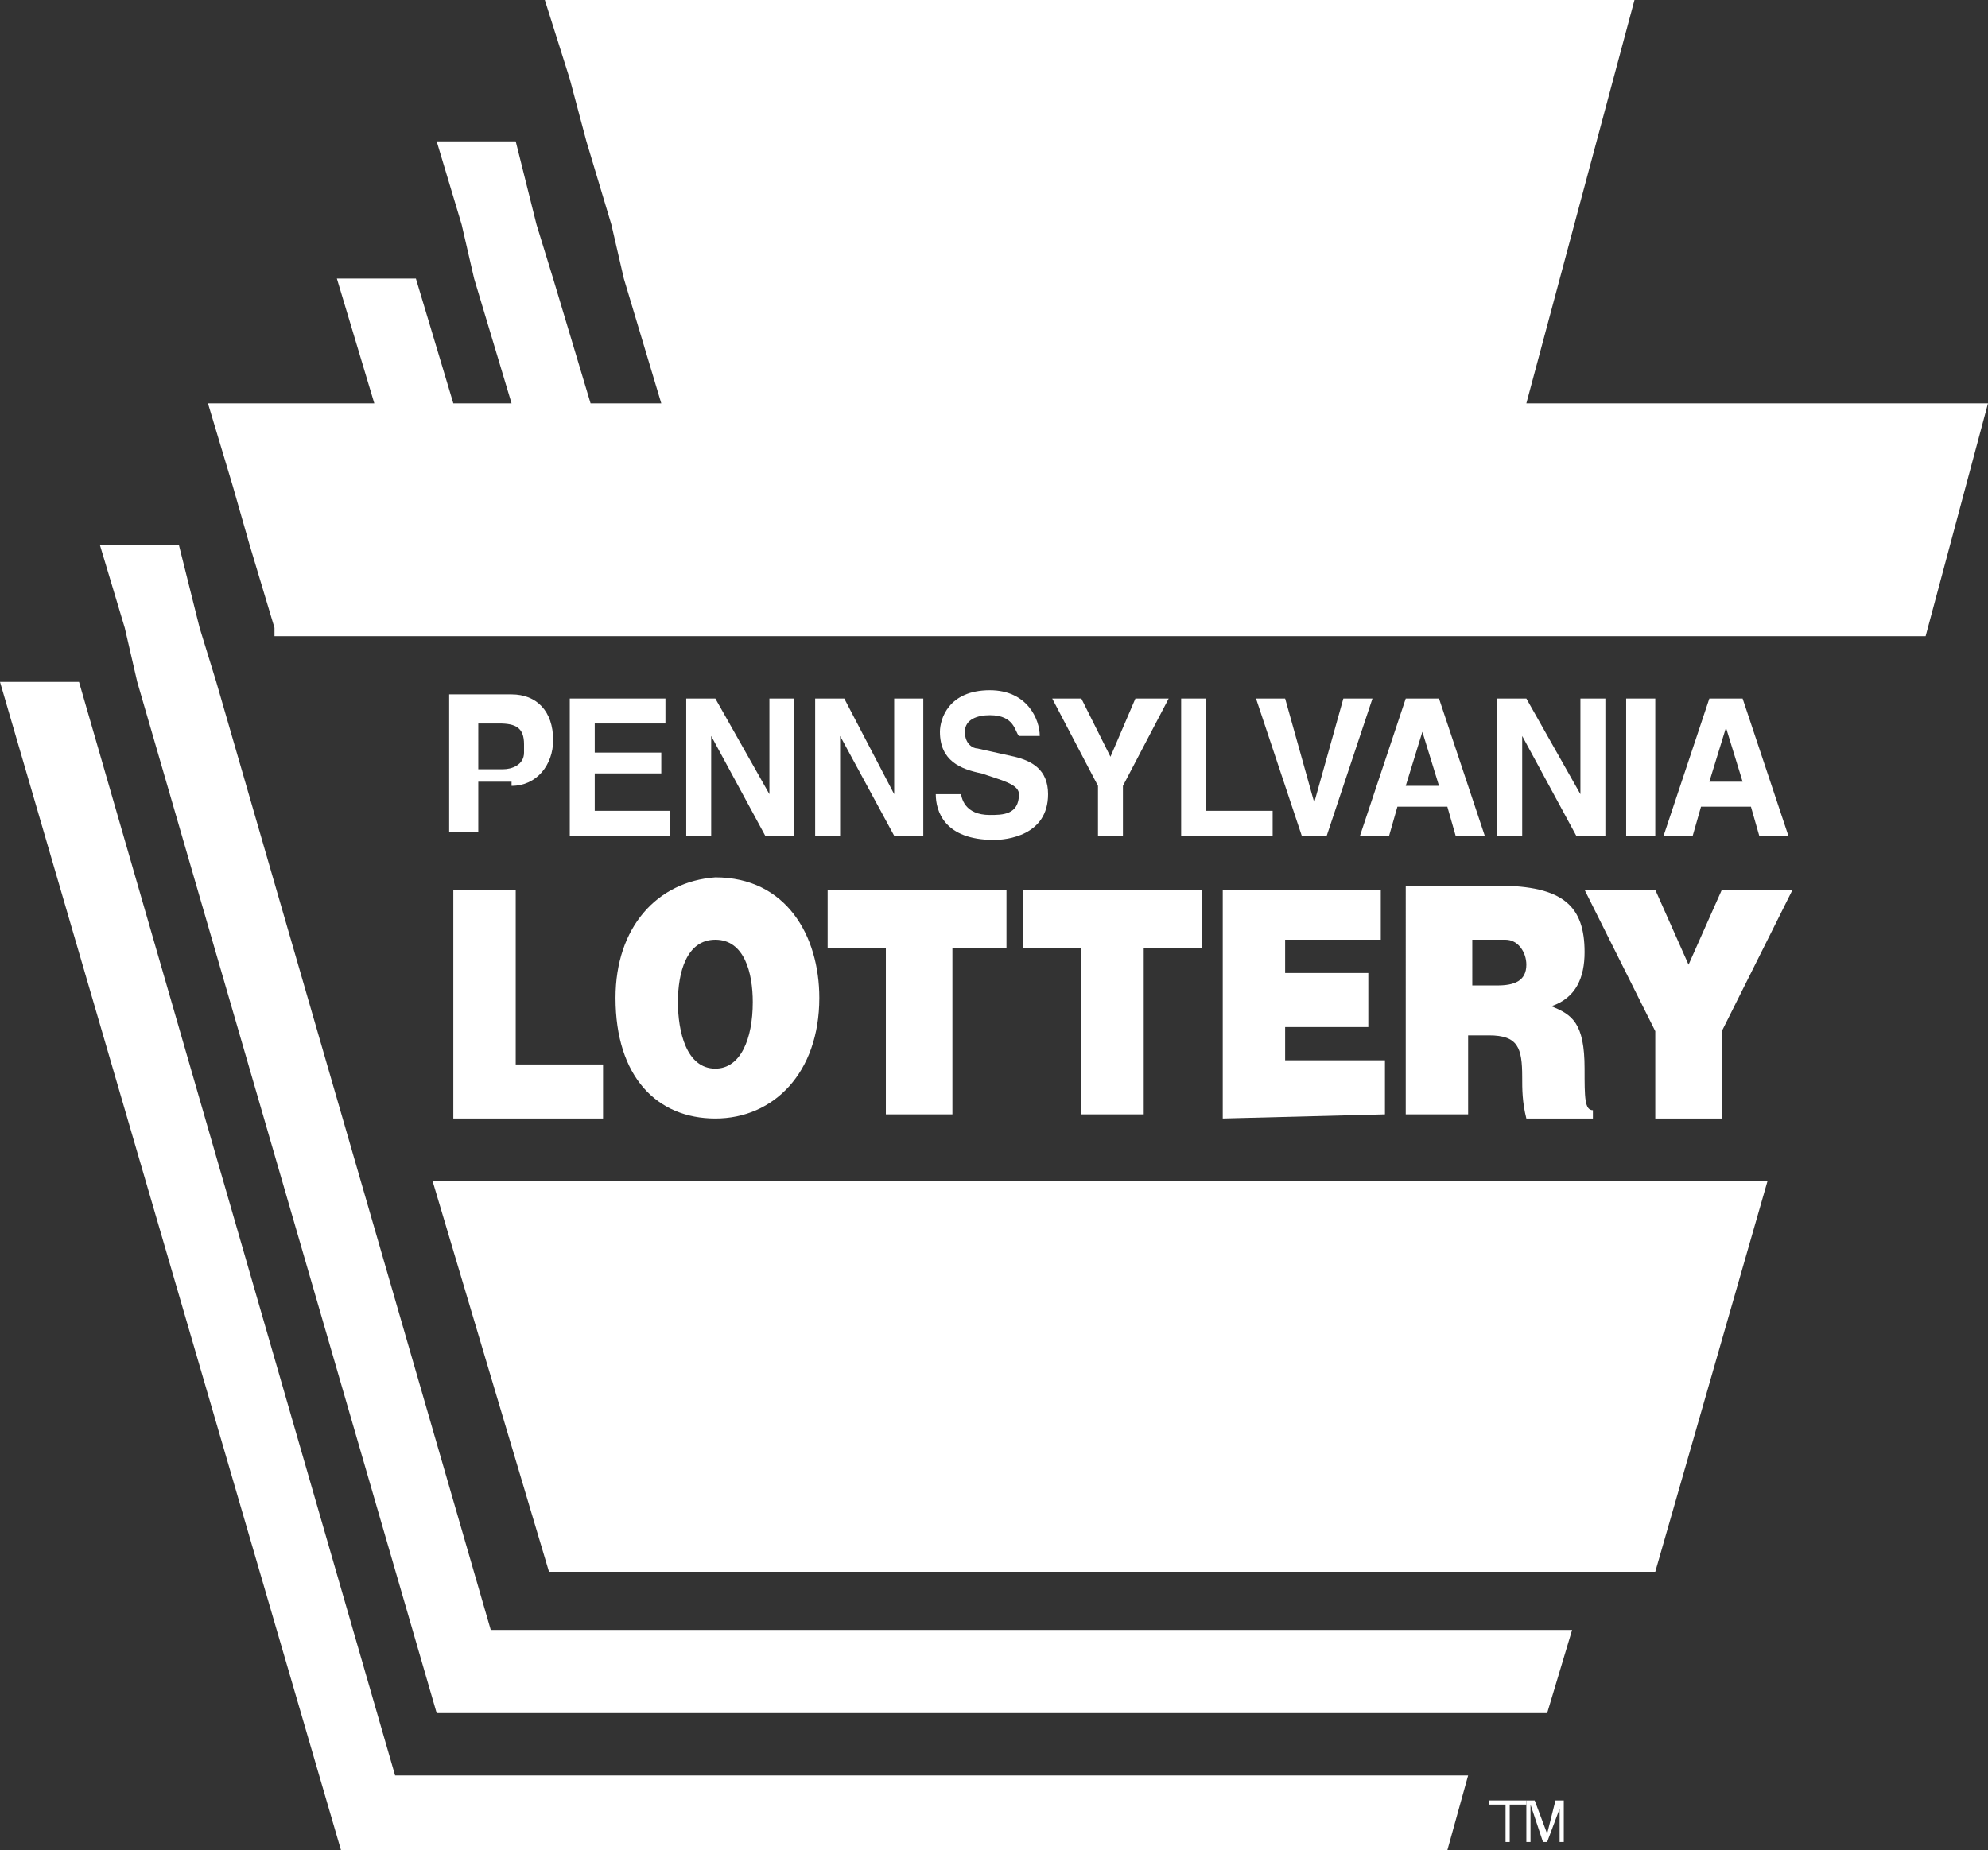
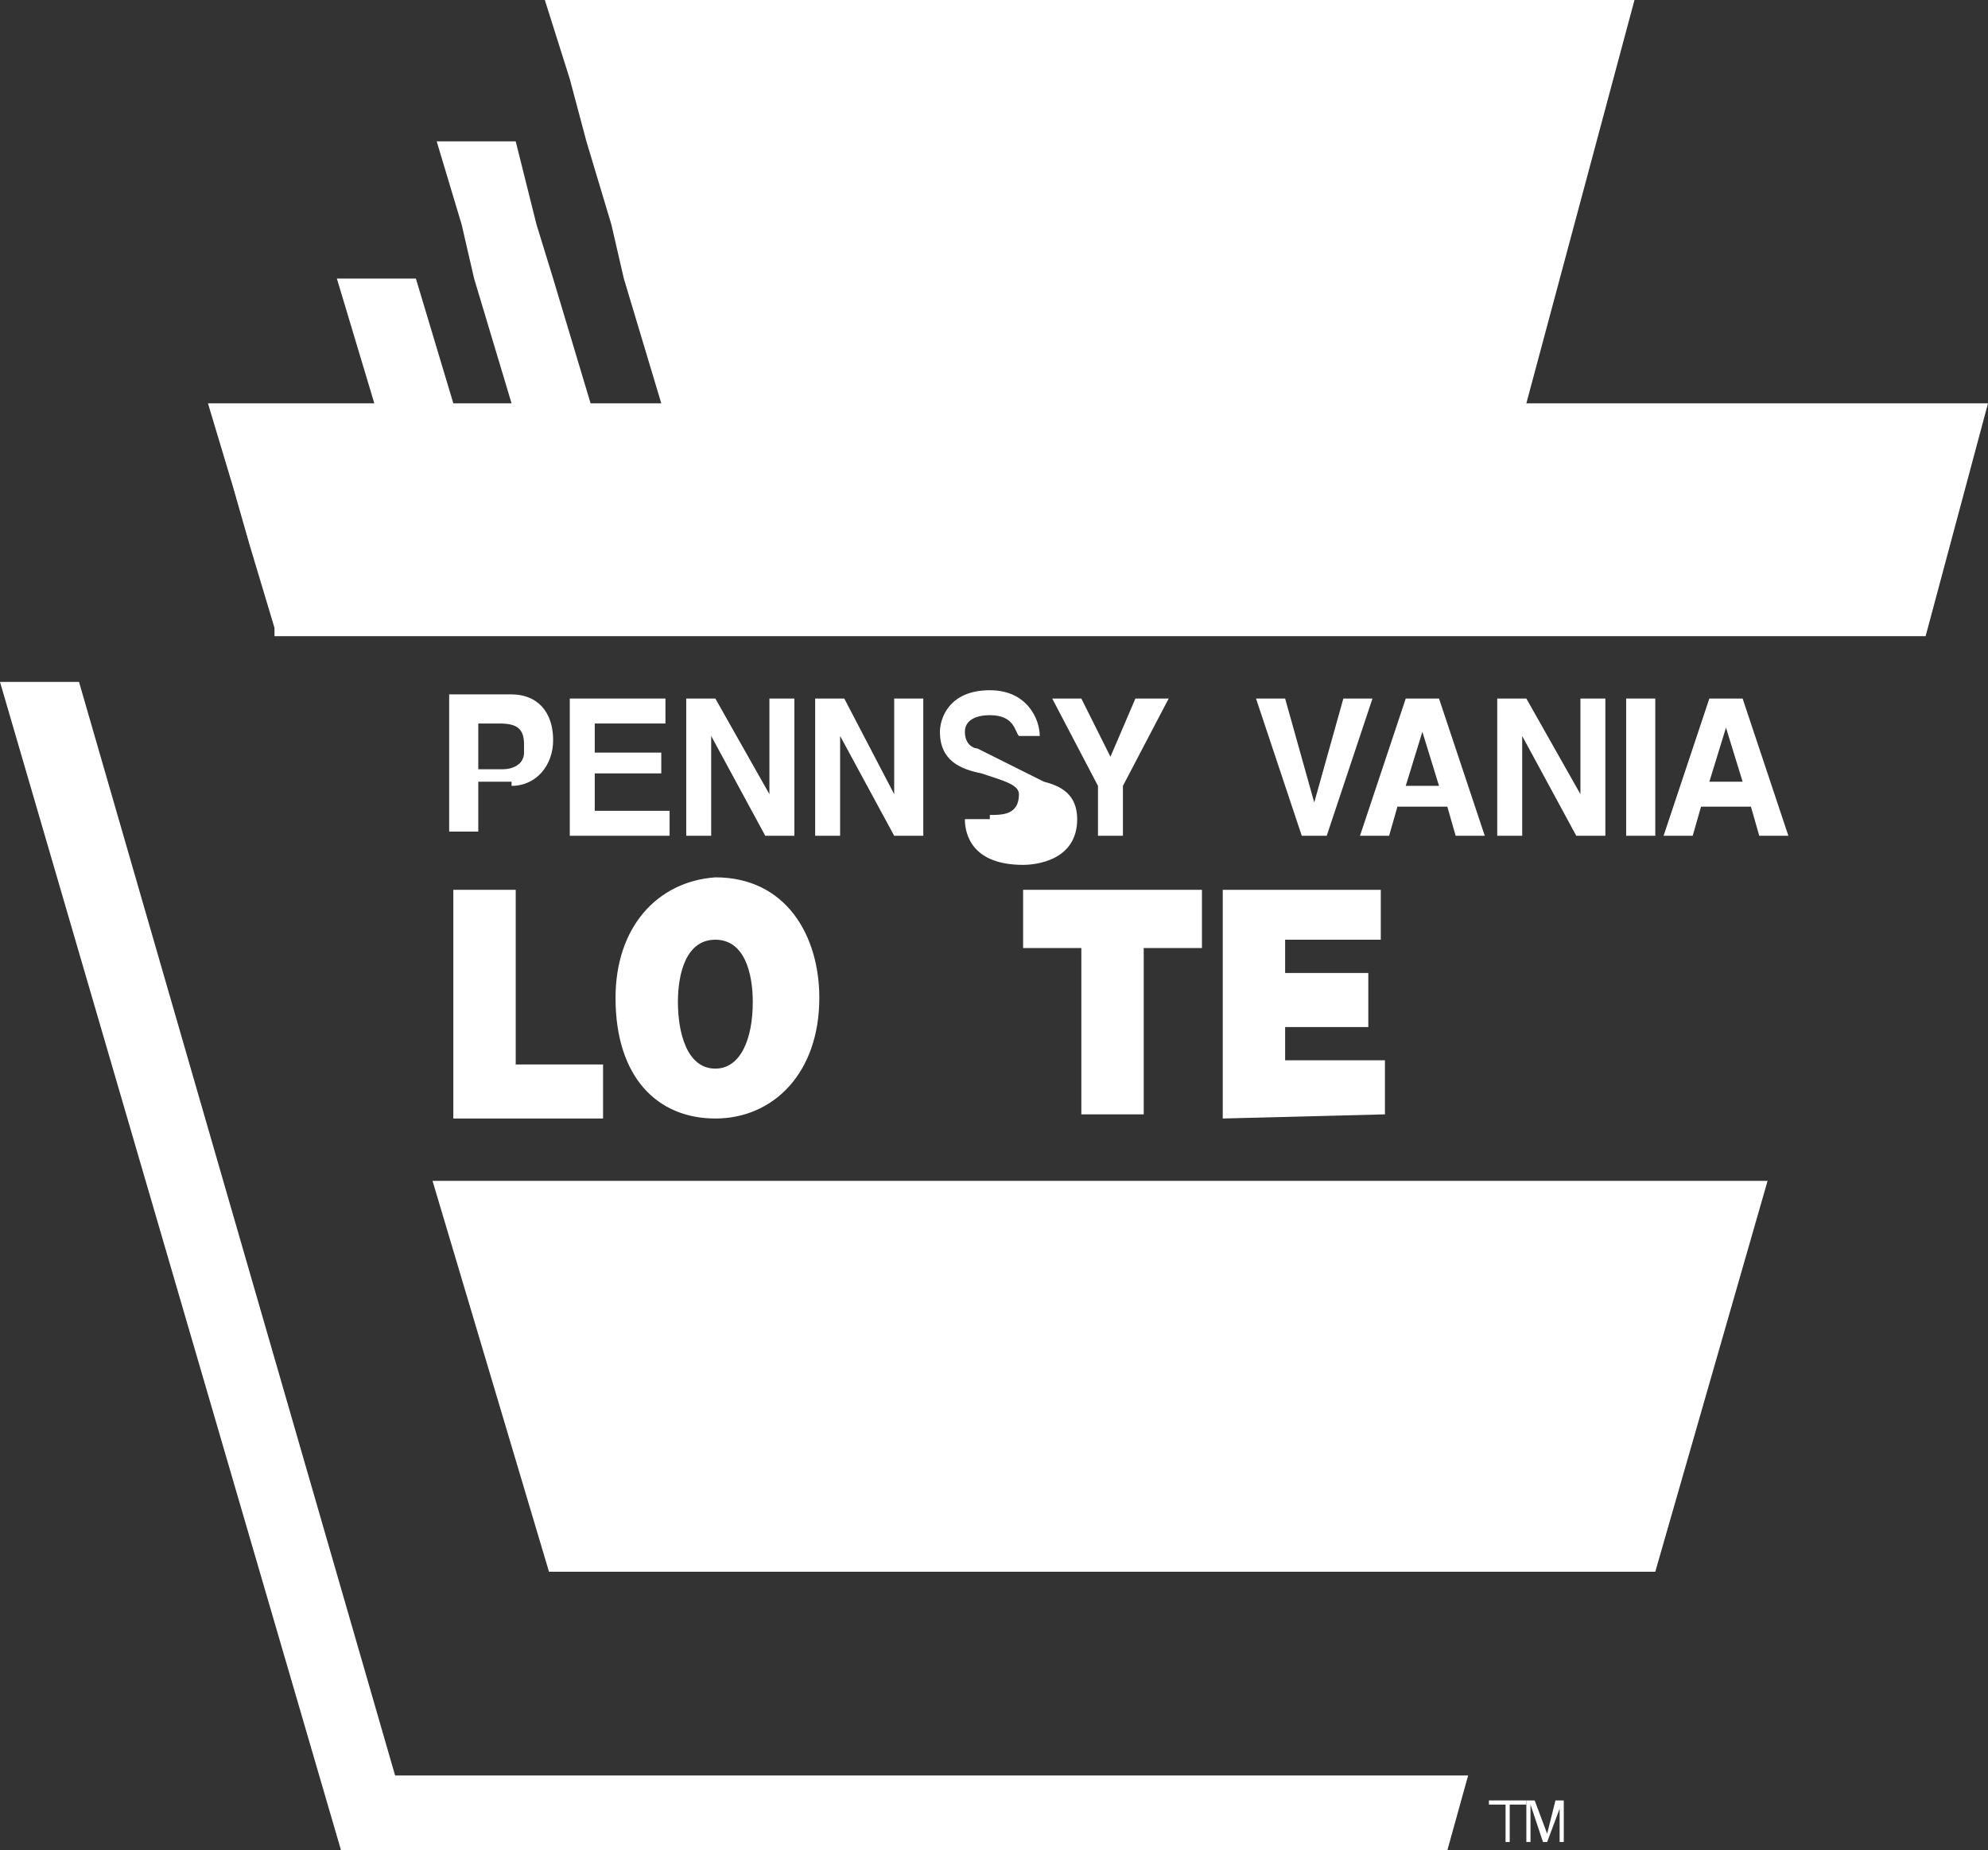
<svg xmlns="http://www.w3.org/2000/svg" version="1.1" id="Art" x="0px" y="0px" width="47.8px" height="44.5px" viewBox="0 0 47.8 44.5" style="enable-background:new 0 0 47.8 44.5;" xml:space="preserve">
  <rect x="0" y="0" width="47.8" height="44.5" fill="#333333" stroke="none" />
  <style type="text/css">
	.st0{fill:#FFFFFF;}
</style>
  <g id="Layer_3">
    <path class="st0" d="M12.3,18.9C12.3,18.9,12.3,18.9,12.3,18.9c0.6,0,1-0.5,1-1.1c0-0.7-0.4-1.1-1-1.1h-1.5v3.3h0.7l0-1.2H12.3z    M11.5,17.4H12c0.4,0,0.6,0.1,0.6,0.5c0,0.1,0,0.1,0,0.2c0,0.3-0.3,0.4-0.5,0.4h-0.6V17.4z" />
    <polygon class="st0" points="16,17.4 16,16.8 13.7,16.8 13.7,20.1 16.1,20.1 16.1,19.5 14.3,19.5 14.3,18.6 15.9,18.6 15.9,18.1    14.3,18.1 14.3,17.4  " />
    <polygon class="st0" points="18.4,20.1 19.1,20.1 19.1,16.8 18.5,16.8 18.5,19.1 17.2,16.8 16.5,16.8 16.5,20.1 17.1,20.1    17.1,17.7  " />
    <polygon class="st0" points="21.5,19.1 20.3,16.8 19.6,16.8 19.6,20.1 20.2,20.1 20.2,17.7 21.5,20.1 22.2,20.1 22.2,16.8    21.5,16.8  " />
-     <path class="st0" d="M23.8,19.6c-0.6,0-0.7-0.4-0.7-0.6v0.1h-0.6c0,0.4,0.2,1.1,1.4,1.1c0.3,0,1.3-0.1,1.3-1.1   c0-0.6-0.4-0.8-0.8-0.9L23.5,18c-0.1,0-0.3-0.1-0.3-0.4c0-0.3,0.3-0.4,0.6-0.4c0.6,0,0.6,0.4,0.7,0.5H25c0-0.4-0.3-1.1-1.2-1.1   c-1,0-1.2,0.7-1.2,1c0,0.7,0.5,0.9,1,1l0.3,0.1c0.3,0.1,0.6,0.2,0.6,0.4C24.5,19.6,24.1,19.6,23.8,19.6z" />
+     <path class="st0" d="M23.8,19.6v0.1h-0.6c0,0.4,0.2,1.1,1.4,1.1c0.3,0,1.3-0.1,1.3-1.1   c0-0.6-0.4-0.8-0.8-0.9L23.5,18c-0.1,0-0.3-0.1-0.3-0.4c0-0.3,0.3-0.4,0.6-0.4c0.6,0,0.6,0.4,0.7,0.5H25c0-0.4-0.3-1.1-1.2-1.1   c-1,0-1.2,0.7-1.2,1c0,0.7,0.5,0.9,1,1l0.3,0.1c0.3,0.1,0.6,0.2,0.6,0.4C24.5,19.6,24.1,19.6,23.8,19.6z" />
    <polygon class="st0" points="27,20.1 27,18.9 28.1,16.8 27.3,16.8 26.7,18.2 26,16.8 25.3,16.8 26.4,18.9 26.4,20.1  " />
-     <polygon class="st0" points="28.4,16.8 28.4,20.1 30.6,20.1 30.6,19.5 29,19.5 29,16.8  " />
    <polygon class="st0" points="31.6,19.3 30.9,16.8 30.2,16.8 31.3,20.1 31.9,20.1 33,16.8 32.3,16.8  " />
    <path class="st0" d="M33.8,16.8l-1.1,3.3h0.7l0.2-0.7h1.2l0.2,0.7h0.7l-1.1-3.3H33.8z M33.8,18.9l0.4-1.3l0.4,1.3H33.8z" />
    <polygon class="st0" points="36.6,17.7 37.9,20.1 38.6,20.1 38.6,16.8 38,16.8 38,19.1 36.7,16.8 36,16.8 36,20.1 36.6,20.1  " />
    <rect x="39.1" y="16.8" class="st0" width="0.7" height="3.3" />
    <path class="st0" d="M40.9,19.4h1.2l0.2,0.7H43l-1.1-3.3h-0.8L40,20.1h0.7L40.9,19.4z M41.5,17.5l0.4,1.3h-0.8L41.5,17.5z" />
    <polygon class="st0" points="10.9,26.9 14.5,26.9 14.5,25.6 12.4,25.6 12.4,21.4 10.9,21.4  " />
    <path class="st0" d="M14.8,24c0,1.9,1,2.9,2.4,2.9c1.4,0,2.5-1.1,2.5-2.9c0-1.5-0.8-2.9-2.5-2.9C15.8,21.2,14.8,22.3,14.8,24z    M17.2,22.6c0.7,0,0.9,0.8,0.9,1.5c0,0.9-0.3,1.6-0.9,1.6c-0.7,0-0.9-0.9-0.9-1.6C16.3,23.4,16.5,22.6,17.2,22.6z" />
-     <polygon class="st0" points="19.9,21.4 19.9,22.8 21.3,22.8 21.3,26.8 22.9,26.8 22.9,22.8 24.2,22.8 24.2,21.4 20,21.4  " />
    <polygon class="st0" points="24.6,22.8 26,22.8 26,26.8 27.5,26.8 27.5,22.8 28.9,22.8 28.9,21.4 24.6,21.4  " />
    <polygon class="st0" points="33.2,22.6 33.2,21.4 29.4,21.4 29.4,26.9 33.3,26.8 33.3,25.5 30.9,25.5 30.9,24.7 32.9,24.7    32.9,23.4 30.9,23.4 30.9,22.6  " />
-     <path class="st0" d="M33.8,26.8h1.5v-1.9h0.5c0.7,0,0.8,0.3,0.8,1c0,0.3,0,0.6,0.1,1h1.6v-0.2c-0.2,0-0.2-0.3-0.2-1   c0-1.1-0.3-1.3-0.8-1.5c0.6-0.2,0.8-0.7,0.8-1.3c0-1.1-0.5-1.6-2.1-1.6h-2.2V26.8z M35.4,22.6h0.7c0,0,0.1,0,0.1,0   c0.3,0,0.5,0.3,0.5,0.6c0,0.4-0.3,0.5-0.7,0.5h-0.6V22.6z" />
-     <polygon class="st0" points="40.6,23.2 39.8,21.4 38.1,21.4 39.8,24.8 39.8,26.9 41.4,26.9 41.4,24.8 43.1,21.4 41.4,21.4  " />
    <polygon class="st0" points="1.9,16.4 0,16.4 8.2,44.5 34.8,44.5 35.3,42.7 9.5,42.7  " />
-     <polygon class="st0" points="36.3,39.2 11.8,39.2 5.2,16.4 4.8,15.1 4.3,13.1 2.4,13.1 3,15.1 3.3,16.4 10.5,41.2 35.8,41.2    36.2,41.2 37.2,41.2 37.8,39.2 36.8,39.2  " />
    <polygon class="st0" points="36.7,9.7 39.3,0 13.1,0 13.7,1.9 14.1,3.4 14.7,5.4 15,6.7 15.9,9.7 14.2,9.7 13.3,6.7 12.9,5.4    12.4,3.4 10.5,3.4 11.1,5.4 11.4,6.7 12.3,9.7 10.9,9.7 10,6.7 8.1,6.7 9,9.7 5,9.7 5.6,11.7 6,13.1 6.6,15.1 6.6,15.3 10.6,15.3    32,15.3 43.6,15.3 44.6,15.3 44.9,15.3 46.3,15.3 47.8,9.7  " />
    <polygon class="st0" points="40.9,28.4 39.8,28.4 39.4,28.4 10.4,28.4 13.2,37.8 36.7,37.8 37.2,37.8 38.2,37.8 38.5,37.8    39.8,37.8 42.5,28.4 41.2,28.4  " />
    <polygon class="st0" points="35.8,43.4 36.2,43.4 36.2,44.3 36.3,44.3 36.3,43.4 36.7,43.4 36.7,43.3 35.8,43.3  " />
    <polygon class="st0" points="37.2,44.1 36.9,43.3 36.7,43.3 36.7,44.3 36.8,44.3 36.8,43.4 37.1,44.3 37.2,44.3 37.5,43.5    37.5,44.3 37.6,44.3 37.6,43.3 37.4,43.3  " />
  </g>
</svg>